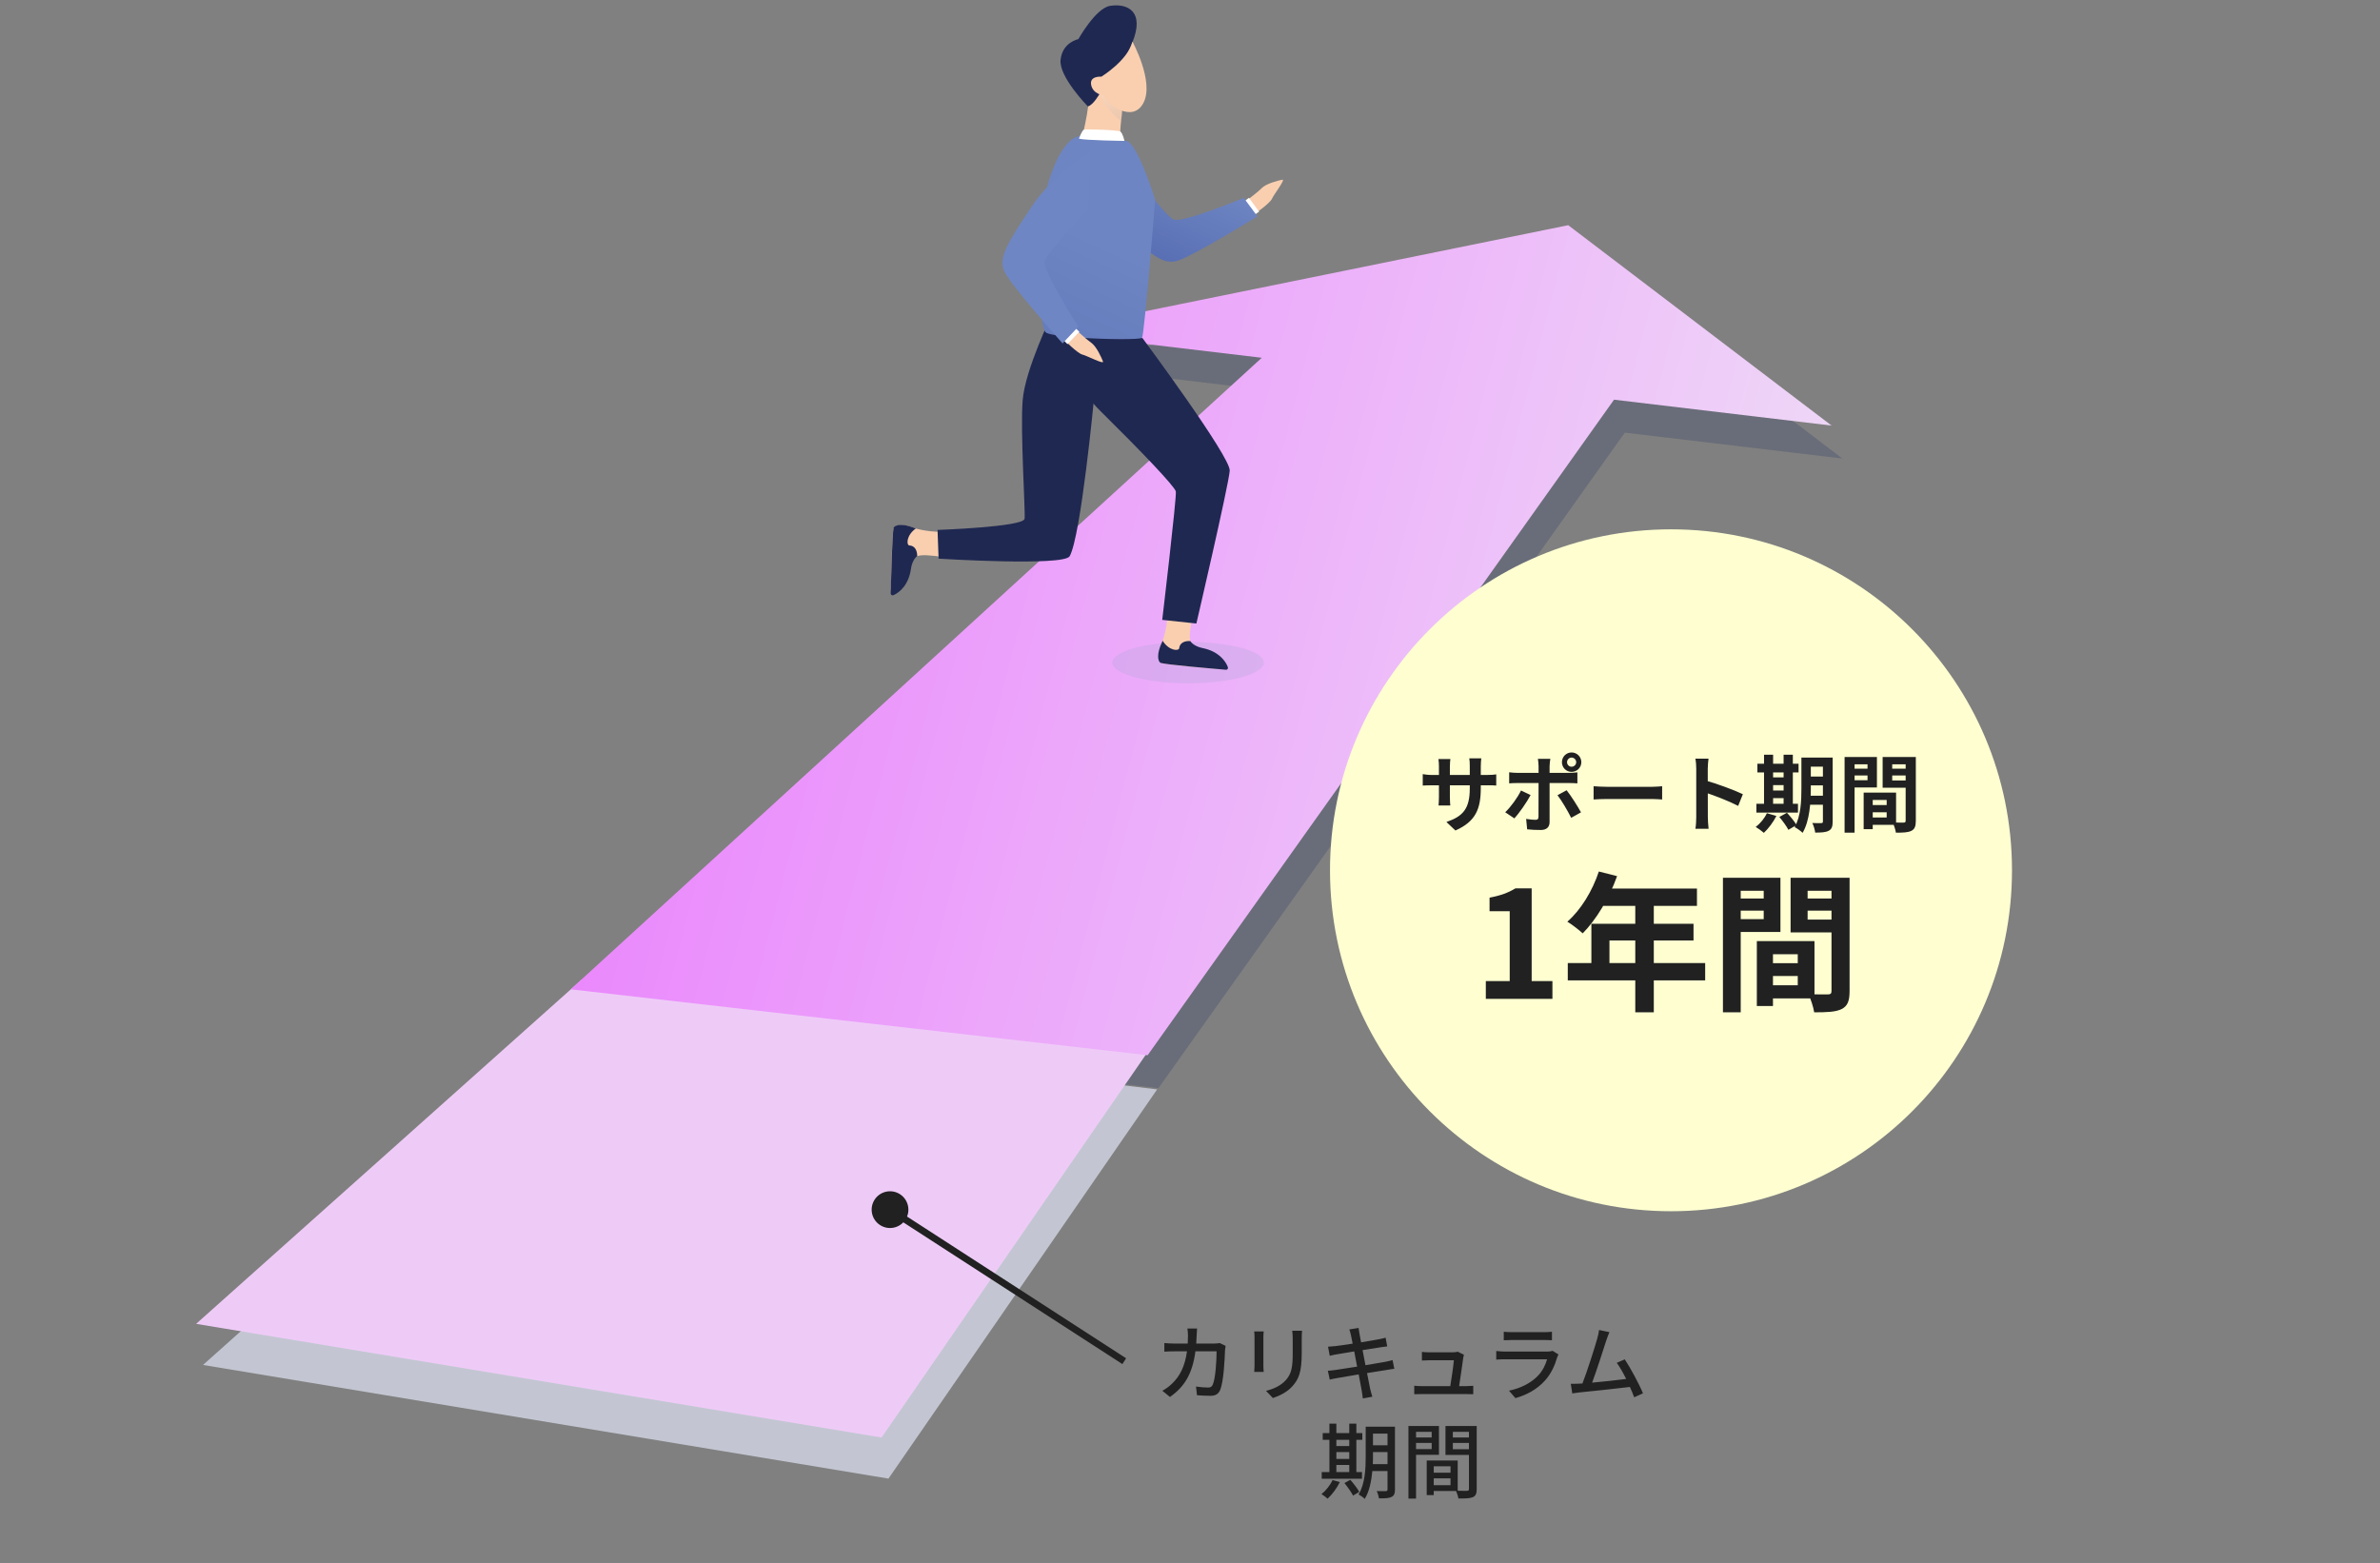
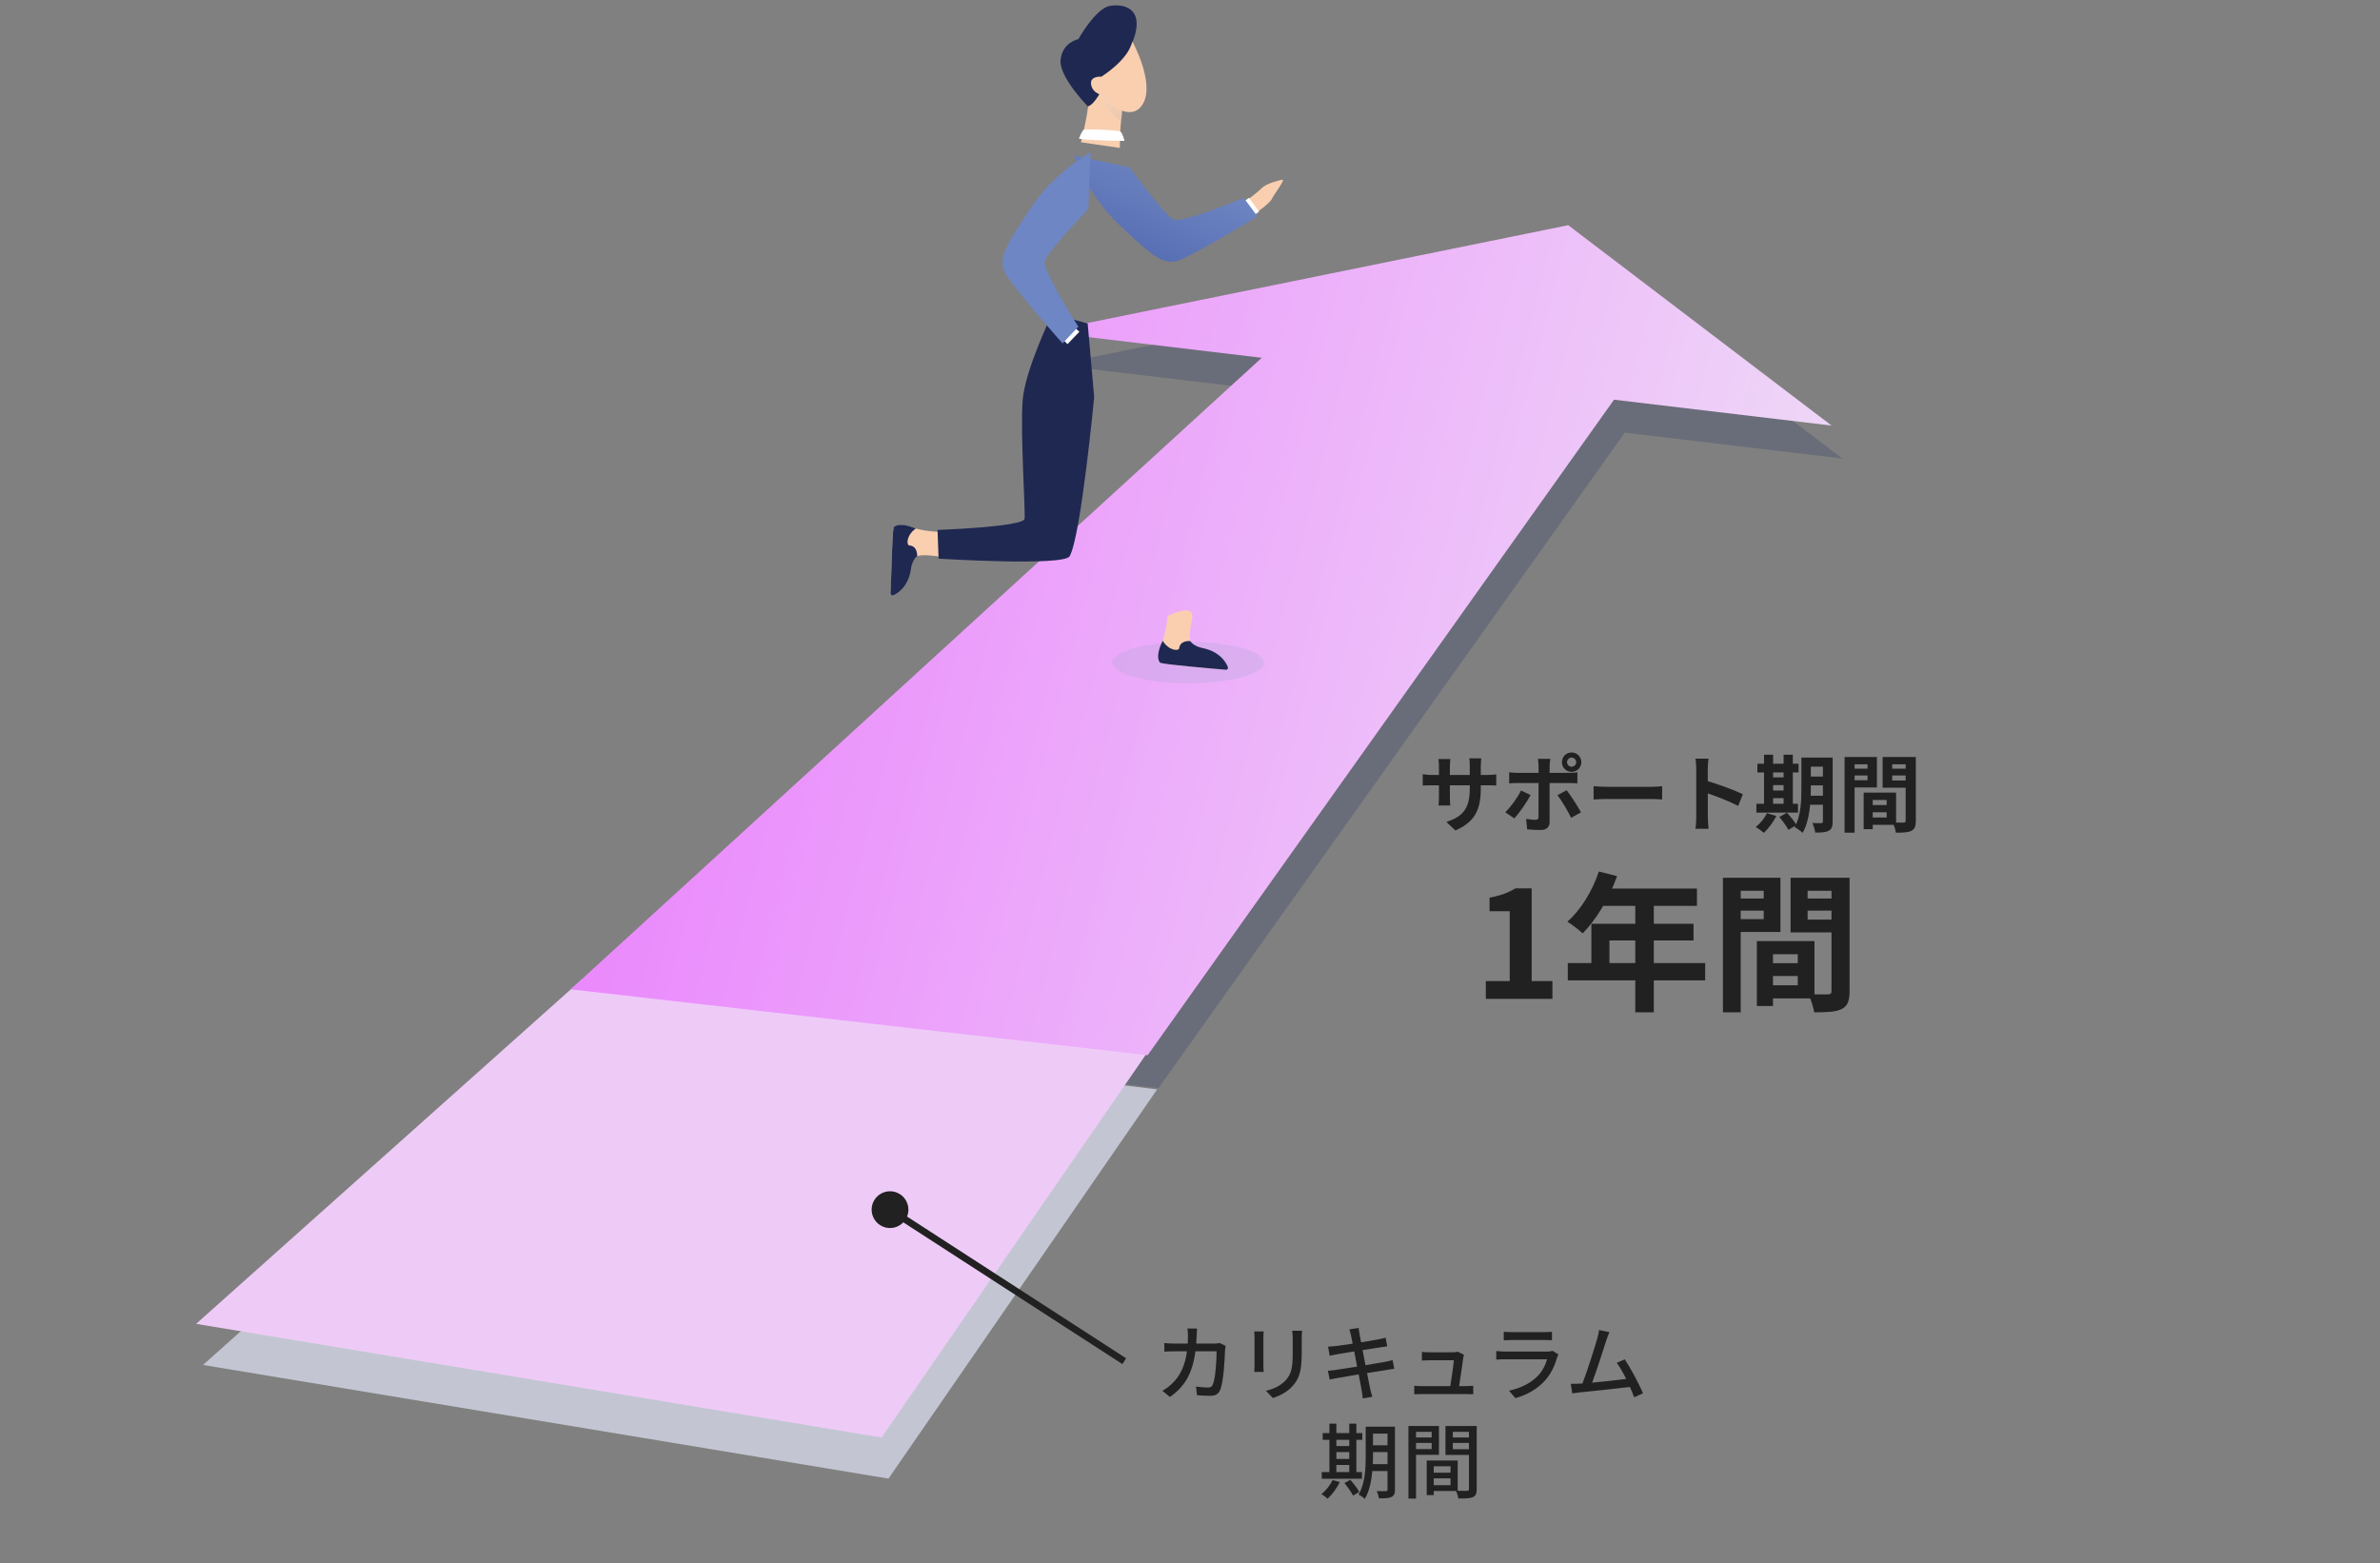
<svg xmlns="http://www.w3.org/2000/svg" width="510" height="335" viewBox="0 0 510 335" fill="none">
  <rect x="0" y="0" width="510" height="335" fill="#808080" stroke="none" />
  <path d="M43.503 292.523L126.169 218.714L247.955 233.476L190.383 316.88L43.503 292.523Z" fill="#C3C6D2" />
  <path opacity="0.23" d="M394.793 98.267L338.354 55.322L226.019 78.181L272.684 83.735L124.599 219.086L248.231 233.205L348.167 92.718L394.793 98.267Z" fill="#1D2D61" />
  <path d="M42.026 283.715L124.693 209.905L246.478 224.667L188.907 308.072L42.026 283.715Z" fill="#EECBF7" />
  <path d="M392.487 91.207L336.048 48.262L223.714 71.121L270.379 76.675L122.294 212.026L245.925 226.145L345.862 85.658L392.487 91.207Z" fill="url(#paint0_linear_2508_9009)" />
  <path opacity="0.22" d="M254.596 146.43C263.564 146.43 270.834 144.448 270.834 142.002C270.834 139.556 263.564 137.573 254.596 137.573C245.628 137.573 238.358 139.556 238.358 142.002C238.358 144.448 245.628 146.43 254.596 146.43Z" fill="#9CA6CD" />
  <path d="M266.928 43.115C266.928 43.115 269.278 41.408 270.329 40.351C271.307 39.323 273.994 38.662 274.778 38.514C275.562 38.367 272.941 41.702 272.552 42.619C272.162 43.536 268.811 45.9 268.811 45.9L266.928 43.115Z" fill="#F9CFB0" />
  <path d="M267.638 42.395L266.761 43.045L268.782 46.069L269.805 45.362L267.638 42.395Z" fill="white" />
  <path d="M230.174 33.285C230.174 33.285 232.953 41.604 239.572 47.902C246.192 54.2 248.961 56.798 252.15 55.939C255.338 55.08 269.46 46.368 269.46 46.368L266.518 42.414C266.518 42.414 253.318 47.897 251.455 47.048C249.591 46.2 242.058 35.898 242.058 35.898L230.224 33.308L230.174 33.285Z" fill="url(#paint1_linear_2508_9009)" />
  <path d="M231.629 30.49L239.959 31.707C239.959 31.707 239.988 27.758 240.242 25.893C240.489 24.083 240.476 22.634 240.476 22.634C240.476 22.634 237.636 20.552 235.51 19.603C234.181 19.017 233.196 18.857 233.3 19.981C233.607 22.852 231.629 30.49 231.629 30.49Z" fill="#F9CFB0" />
  <path d="M235.686 20.011C235.686 20.011 234.245 22.585 233.109 22.799C233.109 22.799 226.88 16.462 227.265 12.829C227.667 9.032 231.075 8.391 231.075 8.391C231.075 8.391 234.782 1.772 237.841 1.261C241.579 0.656 245.401 2.397 242.624 9.171C239.919 15.785 235.747 19.962 235.747 19.962L235.686 20.011Z" fill="#1F2851" />
  <path style="mix-blend-mode:multiply" opacity="0.15" d="M235.567 19.61C235.567 19.61 235.654 19.841 235.692 20.012C237.065 23.33 238.993 25.093 240.293 25.954C240.541 24.144 240.527 22.695 240.527 22.695C240.527 22.695 237.687 20.613 235.561 19.665L235.567 19.61Z" fill="url(#paint2_linear_2508_9009)" />
  <path d="M242.654 8.896C242.654 8.896 247.366 17.465 245.048 22.006C242.73 26.547 237.116 22.278 236.423 20.423C236.423 20.423 234.221 20.19 233.82 18.2C233.419 16.209 236.011 16.428 236.011 16.428C236.011 16.428 241.666 12.965 242.648 8.951L242.654 8.896Z" fill="#F9CFB0" />
  <path d="M248.791 142.06C249.423 142.405 258.191 143.168 261.835 143.443C262.605 143.525 263.035 142.624 262.537 142.07C261.75 141.096 260.259 139.936 257.536 139.369C256.337 139.131 255.662 138.67 255.292 137.963C254.78 137.018 254.926 135.642 255.229 133.838C255.269 133.452 255.365 133.073 255.467 132.639C256.194 128.931 250.189 132.023 250.189 132.023C250.189 132.023 250.137 132.519 250.055 133.289C249.938 134.39 249.604 135.968 249.195 137.205C249.177 137.37 249.044 137.579 248.971 137.738C248.028 139.809 248.007 141.587 248.852 142.011L248.791 142.06Z" fill="#F9CFB0" />
  <path d="M248.788 142.062C249.475 142.413 259.68 143.272 262.657 143.532C263.043 143.573 263.249 143.205 263.064 142.852C262.581 141.632 261.128 139.585 257.696 138.887C256.497 138.649 255.448 138.037 255.072 137.385C253.856 137.312 252.807 137.757 252.684 138.913C252.614 139.573 250.505 139.516 249.125 137.311C249.107 137.476 248.974 137.685 248.902 137.844C247.958 139.914 247.937 141.693 248.782 142.117L248.788 142.062Z" fill="#1F2851" />
  <path d="M191.505 113.198C191.199 113.849 190.968 122.647 190.914 126.301C190.879 127.075 191.804 127.449 192.327 126.919C193.252 126.074 194.319 124.516 194.72 121.764C194.885 120.552 195.305 119.851 195.988 119.439C196.9 118.87 198.283 118.933 200.102 119.125C200.489 119.143 200.874 119.216 201.313 119.291C205.058 119.792 201.608 113.986 201.608 113.986C201.608 113.986 201.11 113.963 200.336 113.928C199.231 113.878 197.635 113.64 196.376 113.307C196.21 113.299 195.993 113.178 195.83 113.116C193.706 112.3 191.93 112.386 191.558 113.256L191.505 113.198Z" fill="#F9CFB0" />
  <path d="M191.5 113.199C191.191 113.905 190.951 124.144 190.872 127.132C190.854 127.519 191.234 127.702 191.576 127.496C192.764 126.94 194.719 125.366 195.208 121.898C195.373 120.686 195.92 119.603 196.549 119.188C196.548 117.969 196.04 116.949 194.879 116.897C194.216 116.867 194.145 114.759 196.262 113.247C196.097 113.24 195.88 113.119 195.717 113.057C193.593 112.241 191.816 112.327 191.445 113.196L191.5 113.199Z" fill="#1F2851" />
  <path d="M225.437 67.345C225.437 67.345 219.672 79.2 219.143 85.767C218.614 92.334 219.743 109.405 219.556 111.167C219.369 112.928 200.903 113.569 200.903 113.569L201.126 119.726C201.126 119.726 227.979 121.408 229.217 119.2C231.643 114.872 234.462 85.109 234.462 85.109L233.075 69.323L225.553 67.301L225.437 67.345Z" fill="#1F2851" />
-   <path d="M228.171 69.916C228.171 69.916 227.144 79.602 235.866 88.152C244.582 96.756 251.746 104.25 251.965 105.331C252.184 106.412 249.047 132.849 249.047 132.849L256.367 133.625C256.367 133.625 263.307 103.862 263.512 100.878C263.717 97.895 244.82 72.46 244.82 72.46L228.226 69.922L228.171 69.916Z" fill="#1F2851" />
-   <path d="M223.512 46.26C223.721 50.067 221.969 70.149 224.236 71.336C225.081 71.759 227.937 72.118 231.306 72.364C237.108 72.756 244.339 72.799 244.716 72.394C245.232 71.725 247.549 42.8 247.549 42.8C247.549 42.8 243.785 30.758 241.448 30.236C239.112 29.714 232.338 27.335 229.248 30.236C225.732 33.481 223.298 42.509 223.512 46.26Z" fill="url(#paint3_linear_2508_9009)" />
  <path d="M231.206 29.721C231.206 29.721 231.845 27.896 232.302 27.778C232.76 27.66 239.588 27.827 240.103 28.215C240.619 28.604 240.951 30.197 240.951 30.197C240.951 30.197 232.614 30.093 231.206 29.721Z" fill="white" />
-   <path d="M230.452 70.534C230.452 70.534 232.544 72.549 233.768 73.399C234.95 74.182 236.072 76.712 236.354 77.459C236.636 78.205 232.894 76.207 231.923 75.984C230.952 75.76 228.039 72.874 228.039 72.874L230.452 70.534Z" fill="#F9CFB0" />
  <path d="M231.286 71.105L230.494 70.354L227.869 72.873L228.744 73.756L231.286 71.105Z" fill="white" />
  <path d="M233.71 32.627C233.71 32.627 226.004 36.817 220.96 44.435C215.916 52.053 213.841 55.234 215.244 58.223C216.647 61.212 227.692 73.595 227.692 73.595L231.072 70.007C231.072 70.007 223.366 57.968 223.876 55.985C224.386 54.002 233.213 44.785 233.213 44.785L233.696 32.68L233.71 32.627Z" fill="#6E86C3" />
-   <circle cx="358.071" cy="186.511" r="73.071" fill="#FEFED1" />
  <path d="M317.311 168.892C317.311 173.338 316.231 176.056 311.875 177.982L309.949 176.164C313.441 174.958 314.953 173.392 314.953 168.964V164.176C314.953 163.456 314.917 162.862 314.845 162.52H317.419C317.383 162.88 317.311 163.456 317.311 164.176V168.892ZM310.795 162.664C310.759 163.006 310.687 163.582 310.687 164.302V170.728C310.687 171.538 310.741 172.276 310.777 172.618H308.257C308.293 172.276 308.347 171.538 308.347 170.728V164.284C308.347 163.78 308.311 163.222 308.239 162.664H310.795ZM304.873 165.904C305.197 165.958 305.935 166.084 306.817 166.084H318.625C319.579 166.084 320.119 166.03 320.623 165.958V168.352C320.227 168.298 319.579 168.298 318.643 168.298H306.817C305.917 168.298 305.287 168.334 304.873 168.352V165.904ZM335.797 163.348C335.797 163.888 336.229 164.32 336.769 164.32C337.309 164.32 337.759 163.888 337.759 163.348C337.759 162.808 337.309 162.358 336.769 162.358C336.229 162.358 335.797 162.808 335.797 163.348ZM334.699 163.348C334.699 162.196 335.617 161.26 336.769 161.26C337.921 161.26 338.857 162.196 338.857 163.348C338.857 164.5 337.921 165.418 336.769 165.418C335.617 165.418 334.699 164.5 334.699 163.348ZM332.215 162.628C332.161 162.88 332.053 163.762 332.053 164.212C332.053 165.274 332.053 166.804 332.053 167.848C332.053 169.306 332.053 174.67 332.053 176.182C332.053 177.226 331.441 177.874 330.163 177.874C329.209 177.874 328.147 177.838 327.247 177.73L327.031 175.498C327.787 175.642 328.579 175.696 329.029 175.696C329.497 175.696 329.659 175.534 329.677 175.066C329.695 174.382 329.695 168.694 329.695 167.848C329.695 167.218 329.695 165.292 329.695 164.194C329.695 163.726 329.605 162.952 329.551 162.628H332.215ZM323.395 165.508C323.935 165.58 324.565 165.634 325.123 165.634C326.221 165.634 334.951 165.634 336.247 165.634C336.751 165.634 337.525 165.58 338.011 165.526V167.884C337.453 167.83 336.751 167.812 336.265 167.812C334.969 167.812 326.311 167.812 325.123 167.812C324.583 167.812 323.899 167.83 323.395 167.884V165.508ZM327.985 170.386C327.157 171.97 325.483 174.328 324.511 175.39L322.549 174.076C323.755 172.924 325.195 170.944 325.933 169.414L327.985 170.386ZM335.707 169.36C336.625 170.512 338.065 172.78 338.785 174.094L336.679 175.264C335.905 173.716 334.627 171.538 333.745 170.422L335.707 169.36ZM341.485 168.496C342.151 168.55 343.447 168.622 344.383 168.622C346.507 168.622 352.447 168.622 354.049 168.622C354.895 168.622 355.687 168.532 356.173 168.496V171.34C355.741 171.322 354.823 171.232 354.067 171.232C352.429 171.232 346.507 171.232 344.383 171.232C343.375 171.232 342.169 171.286 341.485 171.34V168.496ZM363.481 175.12C363.481 173.734 363.481 166.282 363.481 164.77C363.481 164.122 363.427 163.24 363.301 162.592H366.109C366.037 163.24 365.947 164.014 365.947 164.77C365.947 166.75 365.965 173.788 365.965 175.12C365.965 175.624 366.037 176.884 366.127 177.622H363.301C363.427 176.92 363.481 175.822 363.481 175.12ZM365.425 167.254C367.819 167.92 371.707 169.342 373.471 170.206L372.463 172.708C370.411 171.646 367.387 170.494 365.425 169.846V167.254ZM386.899 162.358H391.561V164.302H386.899V162.358ZM386.899 166.426H391.561V168.316H386.899V166.426ZM386.899 170.53H391.579V172.456H386.899V170.53ZM390.625 162.358H392.713V176.074C392.713 177.118 392.515 177.712 391.867 178.036C391.237 178.378 390.319 178.432 388.969 178.432C388.915 177.856 388.627 176.92 388.357 176.38C389.131 176.416 390.013 176.416 390.265 176.398C390.535 176.398 390.625 176.308 390.625 176.038V162.358ZM386.017 162.358H388.033V168.964C388.033 171.808 387.799 175.93 386.269 178.486C385.909 178.108 385.027 177.478 384.559 177.262C385.909 174.958 386.017 171.538 386.017 168.964V162.358ZM376.585 163.672H385.405V165.544H376.585V163.672ZM378.943 166.606H383.227V168.262H378.943V166.606ZM378.943 169.414H383.245V171.052H378.943V169.414ZM376.369 172.258H385.279V174.148H376.369V172.258ZM378.007 161.746H379.951V172.942H378.007V161.746ZM382.201 161.746H384.181V172.942H382.201V161.746ZM378.619 174.274L380.653 174.868C379.987 176.2 378.925 177.604 377.971 178.486C377.557 178.126 376.729 177.514 376.225 177.226C377.197 176.488 378.115 175.372 378.619 174.274ZM381.283 175.084L382.921 174.184C383.641 174.976 384.559 176.074 384.973 176.812L383.227 177.838C382.867 177.118 382.003 175.93 381.283 175.084ZM400.363 172.528H405.295V174.076H400.363V172.528ZM400.237 169.864H406.303V176.776H400.237V175.192H404.287V171.448H400.237V169.864ZM399.355 169.864H401.299V177.694H399.355V169.864ZM396.331 164.734H400.849V166.192H396.331V164.734ZM404.683 164.734H409.237V166.192H404.683V164.734ZM408.355 162.232H410.533V175.894C410.533 177.064 410.299 177.694 409.579 178.054C408.859 178.414 407.815 178.45 406.267 178.45C406.177 177.838 405.853 176.83 405.565 176.254C406.501 176.308 407.599 176.29 407.923 176.29C408.247 176.29 408.355 176.182 408.355 175.876V162.232ZM396.511 162.232H402.199V168.766H396.511V167.218H400.183V163.798H396.511V162.232ZM409.507 162.232V163.798H405.475V167.272H409.507V168.82H403.423V162.232H409.507ZM395.269 162.232H397.411V178.45H395.269V162.232Z" fill="#212121" />
  <path d="M318.391 214.07V210.262H323.511V195.286H319.191V192.374C321.591 191.926 323.191 191.318 324.727 190.39H328.215V210.262H332.663V214.07H318.391ZM342.61 186.774L346.514 187.766C344.818 192.534 342.002 197.142 339.154 200.022C338.418 199.35 336.786 198.07 335.858 197.526C338.738 195.03 341.234 190.934 342.61 186.774ZM343.282 190.422H363.634V194.134H341.426L343.282 190.422ZM341.01 197.974H362.898V201.558H344.882V208.278H341.01V197.974ZM335.954 206.39H365.394V210.102H335.954V206.39ZM350.418 192.342H354.386V216.95H350.418V192.342ZM378.258 206.422H387.026V209.174H378.258V206.422ZM378.034 201.686H388.818V213.974H378.034V211.158H385.234V204.502H378.034V201.686ZM376.466 201.686H379.922V215.606H376.466V201.686ZM371.09 192.566H379.122V195.158H371.09V192.566ZM385.938 192.566H394.034V195.158H385.938V192.566ZM392.466 188.118H396.338V212.406C396.338 214.486 395.922 215.606 394.642 216.246C393.362 216.886 391.506 216.95 388.754 216.95C388.594 215.862 388.018 214.07 387.506 213.046C389.17 213.142 391.122 213.11 391.698 213.11C392.274 213.11 392.466 212.918 392.466 212.374V188.118ZM371.41 188.118H381.522V199.734H371.41V196.982H377.938V190.902H371.41V188.118ZM394.514 188.118V190.902H387.346V197.078H394.514V199.83H383.698V188.118H394.514ZM369.202 188.118H373.01V216.95H369.202V188.118Z" fill="#212121" />
  <path d="M256.516 284.716C256.481 285.124 256.445 285.779 256.428 286.204C256.41 286.807 256.375 287.391 256.339 287.94H260.165C260.626 287.94 261.033 287.887 261.388 287.834L262.628 288.436C262.575 288.737 262.521 289.127 262.504 289.34C262.451 291.129 262.22 296.195 261.441 297.931C261.069 298.746 260.467 299.136 259.386 299.136C258.429 299.136 257.402 299.083 256.499 299.012L256.286 297.152C257.189 297.276 258.128 297.364 258.855 297.364C259.386 297.364 259.669 297.205 259.864 296.762C260.467 295.522 260.697 291.519 260.697 289.605H256.162C255.507 294.53 253.753 297.24 250.706 299.384L249.076 298.055C249.714 297.719 250.493 297.169 251.113 296.567C252.832 294.955 253.912 292.812 254.355 289.605H251.663C251.007 289.605 250.175 289.623 249.501 289.676V287.834C250.175 287.887 250.972 287.94 251.663 287.94H254.515C254.55 287.409 254.568 286.842 254.568 286.24C254.568 285.85 254.515 285.124 254.444 284.716H256.516ZM279.013 285.195C278.978 285.655 278.942 286.187 278.942 286.824V289.977C278.942 294.034 278.305 295.54 276.994 297.028C275.842 298.374 274.053 299.189 272.76 299.614L271.29 298.073C272.973 297.648 274.443 296.975 275.541 295.77C276.781 294.353 277.012 292.971 277.012 289.871V286.824C277.012 286.187 276.958 285.655 276.905 285.195H279.013ZM270.794 285.336C270.759 285.708 270.723 286.151 270.723 286.647V292.581C270.723 293.042 270.759 293.662 270.794 294.016H268.757C268.775 293.715 268.828 293.095 268.828 292.581V286.647C268.828 286.328 268.81 285.708 268.757 285.336H270.794ZM289.5 286.187C289.394 285.708 289.288 285.301 289.146 284.911L291.13 284.592C291.183 284.929 291.236 285.478 291.325 285.868C291.36 286.08 291.484 286.753 291.661 287.675C293.273 287.409 294.779 287.161 295.47 287.019C296.019 286.913 296.568 286.789 296.922 286.683L297.259 288.543C296.94 288.578 296.338 288.667 295.842 288.737C295.062 288.861 293.574 289.092 291.98 289.34C292.175 290.349 292.388 291.483 292.6 292.581C294.318 292.298 295.895 292.032 296.745 291.873C297.418 291.731 298.003 291.607 298.41 291.483L298.782 293.343C298.375 293.379 297.737 293.503 297.064 293.609C296.143 293.751 294.584 293.999 292.937 294.264C293.256 295.859 293.504 297.187 293.61 297.665C293.734 298.179 293.893 298.799 294.07 299.331L292.033 299.703C291.945 299.065 291.892 298.498 291.785 297.967C291.714 297.524 291.449 296.195 291.148 294.548C289.217 294.867 287.428 295.168 286.595 295.327C285.869 295.451 285.337 295.557 284.948 295.664L284.54 293.768C284.983 293.751 285.727 293.662 286.223 293.591C287.091 293.467 288.898 293.184 290.811 292.883C290.598 291.784 290.386 290.651 290.191 289.623C288.561 289.889 287.091 290.137 286.471 290.243C285.94 290.332 285.514 290.42 284.948 290.562L284.576 288.613C285.072 288.578 285.568 288.543 286.117 288.489C286.772 288.419 288.242 288.206 289.854 287.958C289.677 287.072 289.553 286.435 289.5 286.187ZM313.698 290.332C313.645 290.527 313.592 290.792 313.556 290.969C313.414 292.103 312.918 295.416 312.67 297.063H314.158C314.566 297.063 315.292 297.028 315.699 296.992V298.799C315.363 298.781 314.619 298.764 314.194 298.764H304.646C304.061 298.764 303.654 298.781 303.052 298.799V296.975C303.512 297.028 304.079 297.063 304.646 297.063H310.775C311.023 295.557 311.484 292.511 311.537 291.519H306.276C305.744 291.519 305.177 291.554 304.699 291.572V289.729C305.142 289.783 305.815 289.818 306.258 289.818H311.289C311.608 289.818 312.174 289.765 312.352 289.676L313.698 290.332ZM322.236 285.407C322.697 285.46 323.352 285.496 323.937 285.496H330.827C331.394 285.496 332.121 285.46 332.563 285.407V287.232C332.121 287.196 331.412 287.179 330.81 287.179H323.937C323.37 287.179 322.732 287.196 322.236 287.232V285.407ZM333.963 290.279C333.857 290.473 333.715 290.739 333.679 290.899C333.183 292.617 332.386 294.406 331.075 295.859C329.251 297.878 327.001 298.994 324.734 299.632L323.352 298.037C325.938 297.506 328.099 296.355 329.552 294.849C330.562 293.804 331.199 292.475 331.518 291.306H322.502C322.077 291.306 321.297 291.324 320.624 291.377V289.535C321.315 289.605 321.988 289.659 322.502 289.659H331.571C332.05 289.659 332.475 289.588 332.705 289.499L333.963 290.279ZM344.87 285.496C344.675 285.974 344.463 286.505 344.197 287.285C343.665 288.968 342.053 293.981 341.168 296.319C343.577 296.107 346.571 295.77 348.466 295.522C347.793 294.176 347.067 292.883 346.447 292.068L348.165 291.324C349.405 293.184 351.3 296.709 352.062 298.604L350.184 299.455C349.954 298.835 349.635 298.055 349.263 297.24C346.447 297.577 340.778 298.197 338.475 298.409C338.032 298.463 337.448 298.551 336.916 298.622L336.597 296.567C337.147 296.567 337.837 296.567 338.369 296.532C338.581 296.514 338.829 296.514 339.095 296.496C340.087 293.963 341.77 288.667 342.266 286.877C342.514 286.027 342.585 285.549 342.656 285.035L344.87 285.496ZM286.362 313.953V315.477H289.126V313.953H286.362ZM289.126 308.568H286.362V309.897H289.126V308.568ZM286.362 311.19V312.66H289.126V311.19H286.362ZM291.854 315.477V316.912H283.227V315.477H284.874V308.568H283.439V307.133H284.874V305.096H286.362V307.133H289.126V305.096H290.649V307.133H291.925V308.568H290.649V315.477H291.854ZM285.547 317.195L287.106 317.62C286.469 318.949 285.441 320.313 284.485 321.181C284.201 320.897 283.563 320.437 283.174 320.207C284.13 319.445 285.034 318.311 285.547 317.195ZM288.098 317.833L289.356 317.142C290.047 317.939 290.897 319.02 291.269 319.728L289.941 320.525C289.586 319.817 288.771 318.665 288.098 317.833ZM294.174 313.776H297.327V311.19H294.21V312.129C294.21 312.643 294.21 313.209 294.174 313.776ZM297.327 307.24H294.21V309.737H297.327V307.24ZM298.922 305.752V319.215C298.922 320.083 298.727 320.561 298.178 320.809C297.646 321.092 296.796 321.128 295.485 321.11C295.432 320.685 295.219 319.959 295.007 319.551C295.839 319.587 296.725 319.569 296.955 319.569C297.221 319.551 297.327 319.48 297.327 319.197V315.264H294.068C293.873 317.372 293.448 319.622 292.438 321.234C292.173 320.933 291.482 320.455 291.127 320.277C292.527 317.975 292.651 314.662 292.651 312.129V305.752H298.922ZM306.787 306.85H303.439V308.072H306.787V306.85ZM303.439 310.552H306.787V309.241H303.439V310.552ZM308.346 311.775H303.439V321.163H301.809V305.61H308.346V311.775ZM311.322 310.588H314.776V309.241H311.322V310.588ZM314.776 306.85H311.322V308.072H314.776V306.85ZM307.23 318.293H310.826V316.823H307.23V318.293ZM310.826 314.237H307.23V315.619H310.826V314.237ZM316.441 305.61V319.108C316.441 320.047 316.246 320.579 315.609 320.862C314.989 321.128 314.014 321.145 312.526 321.145C312.455 320.703 312.225 319.994 312.013 319.533H307.23V320.419H305.724V312.997H312.367V319.48C313.235 319.516 314.085 319.498 314.369 319.498C314.687 319.48 314.776 319.392 314.776 319.091V311.81H309.745V305.61H316.441Z" fill="#212121" />
-   <path d="M194.025 261.379C195.206 259.554 194.684 257.117 192.858 255.936C191.033 254.755 188.596 255.277 187.415 257.102C186.234 258.927 186.756 261.365 188.581 262.546C190.407 263.727 192.844 263.205 194.025 261.379ZM241.311 291.097L191.121 258.621L190.319 259.86L240.509 292.336L241.311 291.097Z" fill="#212121" />
+   <path d="M194.025 261.379C195.206 259.554 194.684 257.117 192.858 255.936C191.033 254.755 188.596 255.277 187.415 257.102C186.234 258.927 186.756 261.365 188.581 262.546C190.407 263.727 192.844 263.205 194.025 261.379M241.311 291.097L191.121 258.621L190.319 259.86L240.509 292.336L241.311 291.097Z" fill="#212121" />
  <defs>
    <linearGradient id="paint0_linear_2508_9009" x1="63.83" y1="191.367" x2="430.954" y2="285.981" gradientUnits="userSpaceOnUse">
      <stop stop-color="#E974FE" />
      <stop offset="1" stop-color="#F0F3F5" />
    </linearGradient>
    <linearGradient id="paint1_linear_2508_9009" x1="243.632" y1="53.277" x2="251.636" y2="35.699" gradientUnits="userSpaceOnUse">
      <stop stop-color="#596FB4" />
      <stop offset="1" stop-color="#6D85C2" />
    </linearGradient>
    <linearGradient id="paint2_linear_2508_9009" x1="237.096" y1="18.664" x2="242.116" y2="37.448" gradientUnits="userSpaceOnUse">
      <stop stop-color="white" />
      <stop offset="1" />
    </linearGradient>
    <linearGradient id="paint3_linear_2508_9009" x1="214.377" y1="111.308" x2="240.976" y2="54.132" gradientUnits="userSpaceOnUse">
      <stop stop-color="#596FB4" />
      <stop offset="1" stop-color="#6D85C2" />
    </linearGradient>
  </defs>
</svg>